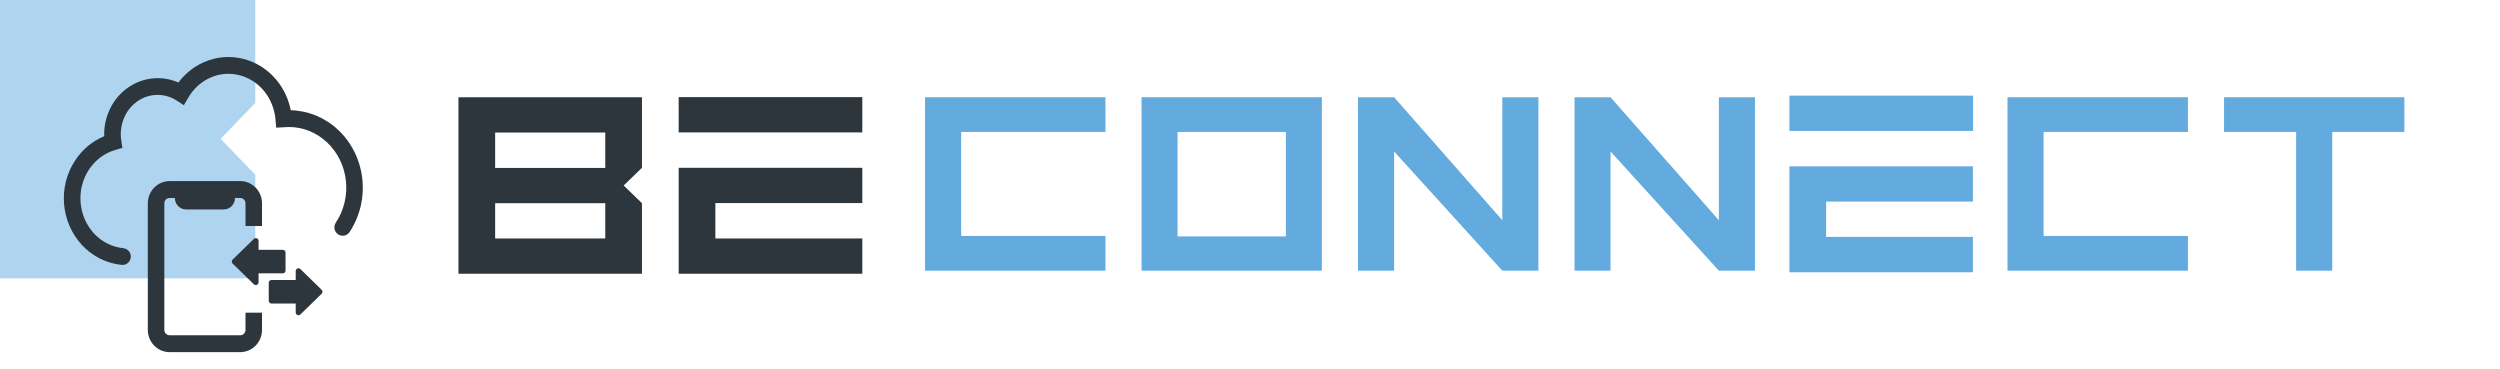
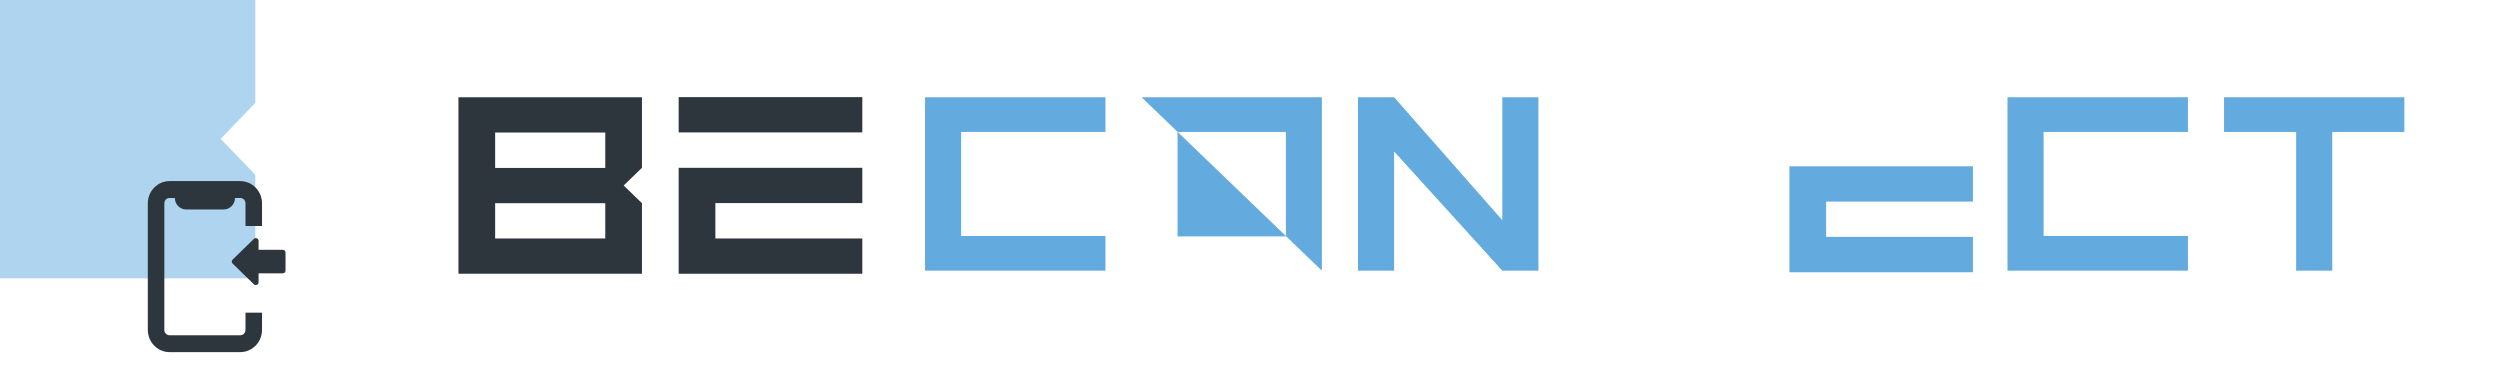
<svg xmlns="http://www.w3.org/2000/svg" width="758px" height="112px" viewBox="0 0 758 112" version="1.1">
  <title>connetct</title>
  <g id="connetct" stroke="none" stroke-width="1" fill="none" fill-rule="evenodd">
    <g id="Group-3" transform="translate(139, 29)" fill-rule="nonzero">
      <g id="Logo_BeConnect">
        <polygon id="Path" fill="#2E363D" points="66.772 54 122.452 54 122.452 43.304 77.901 43.304 77.901 32.573 122.452 32.573 122.452 21.877 66.772 21.877" />
        <polygon id="Path" fill="#2E363D" points="122.452 0.449 66.772 0.449 66.772 11.145 122.452 11.145" />
        <polygon id="Path" fill="#63ABDF" points="403.55 53.551 459.191 53.551 459.191 42.82 414.678 42.82 414.678 32.124 459.191 32.124 459.191 21.428 403.55 21.428" />
-         <polygon id="Path" fill="#63ABDF" points="459.227 0 403.55 0 403.55 10.696 459.227 10.696" />
        <path d="M0,54 L55.643,54 L55.643,32.607 L50.097,27.242 L55.643,21.877 L55.643,0.484 L0,0.484 L0,54 Z M11.129,11.181 L44.515,11.181 L44.515,21.911 L11.129,21.911 L11.129,11.181 Z M11.129,32.607 L44.515,32.607 L44.515,43.304 L11.129,43.304 L11.129,32.607 Z" id="Shape" fill="#2E363D" />
        <polygon id="Path" fill="#63ABDF" points="141.468 0.484 196.175 0.484 196.175 11.008 152.416 11.008 152.416 42.542 196.175 42.542 196.175 53.065 141.468 53.065" />
-         <path d="M261.794,53.065 L207.123,53.065 L207.123,0.484 L261.794,0.484 L261.794,53.065 Z M218.036,42.68 L250.882,42.68 L250.882,11.008 L218.036,11.008 L218.036,42.68 Z" id="Shape" fill="#63ABDF" />
+         <path d="M261.794,53.065 L207.123,0.484 L261.794,0.484 L261.794,53.065 Z M218.036,42.68 L250.882,42.68 L250.882,11.008 L218.036,11.008 L218.036,42.68 Z" id="Shape" fill="#63ABDF" />
        <polygon id="Path" fill="#63ABDF" points="272.743 53.065 272.743 0.484 283.691 0.484 316.501 37.765 316.501 0.484 327.45 0.484 327.45 53.065 316.501 53.065 283.691 16.927 283.691 53.065" />
-         <polygon id="Path" fill="#63ABDF" points="338.399 53.065 338.399 0.484 349.312 0.484 382.157 37.765 382.157 0.484 393.106 0.484 393.106 53.065 382.157 53.065 349.312 16.927 349.312 53.065" />
        <polygon id="Path" fill="#63ABDF" points="469.672 0.484 524.379 0.484 524.379 11.008 480.62 11.008 480.62 42.542 524.379 42.542 524.379 53.065 469.672 53.065" />
        <polygon id="Path" fill="#63ABDF" points="535.328 0.484 590 0.484 590 11.008 568.138 11.008 568.138 53.065 557.19 53.065 557.19 11.008 535.328 11.008" />
      </g>
    </g>
    <g id="BEConnect" transform="translate(0, -0)">
      <polygon id="Path" fill="#AFD4EF" points="77.407 0 0 0 0 84.395 77.407 84.395 77.407 52.997 66.905 42.097 77.407 31.197" />
      <path d="M86.574,82.044 L86.574,76.578 C86.574,76.115 86.199,75.739 85.736,75.739 L78.396,75.739 L78.396,73.033 C78.396,72.293 77.503,71.915 76.972,72.432 L70.531,78.71 C70.193,79.039 70.194,79.583 70.531,79.912 L76.972,86.19 C77.502,86.706 78.396,86.33 78.396,85.588 L78.396,82.883 L85.736,82.883 C86.199,82.883 86.574,82.507 86.574,82.044 Z" id="Path" fill="#2E363D" fill-rule="nonzero" />
-       <path d="M97.524,87.861 L91.083,81.583 C90.554,81.067 89.66,81.443 89.66,82.185 L89.66,84.891 L82.32,84.891 C81.857,84.891 81.481,85.266 81.481,85.73 L81.481,91.195 C81.481,91.659 81.857,92.035 82.32,92.035 L89.66,92.035 L89.66,94.74 C89.66,95.483 90.556,95.856 91.083,95.342 L97.524,89.064 C97.863,88.734 97.862,88.19 97.524,87.861 Z" id="Path" fill="#2E363D" fill-rule="nonzero" />
-       <path d="M109.847,54.185 C109.208,48.496 106.631,43.223 102.526,39.385 C98.581,35.662 93.472,33.557 88.159,33.419 C87.497,30.089 86.038,26.944 83.894,24.331 C81.249,21.093 77.668,18.804 73.7,17.833 C69.709,16.838 65.536,17.208 61.773,18.873 C58.74,20.214 56.095,22.342 54.088,25.024 C51.99,24.099 49.709,23.637 47.406,23.706 C44.281,23.776 41.248,24.816 38.694,26.643 C36.117,28.47 34.11,31.037 32.902,34.02 C31.967,36.332 31.51,38.807 31.602,41.304 C28.044,42.761 24.988,45.305 22.822,48.588 C20.222,52.473 19.036,57.191 19.424,61.885 C19.811,66.602 21.773,71.019 24.943,74.395 C28.135,77.772 32.377,79.876 36.915,80.315 C38.284,80.454 39.515,79.413 39.652,78.026 C39.789,76.639 38.763,75.39 37.394,75.251 C34.087,74.927 30.963,73.401 28.591,70.88 C26.22,68.36 24.737,65.03 24.441,61.446 C24.144,57.861 25.057,54.3 26.995,51.386 C28.933,48.473 31.761,46.368 34.977,45.467 L37.121,44.842 L36.778,42.599 C36.414,40.333 36.687,38.02 37.554,35.916 C38.375,33.835 39.789,32.054 41.568,30.782 C43.346,29.511 45.399,28.817 47.52,28.771 C49.641,28.724 51.739,29.302 53.563,30.482 L55.752,31.892 L57.075,29.626 C58.649,26.897 60.998,24.77 63.78,23.544 C66.539,22.319 69.595,22.041 72.514,22.781 C75.433,23.498 78.079,25.186 80.063,27.591 C82.047,30.019 83.256,33.049 83.529,36.24 L83.735,38.714 L86.175,38.575 C86.357,38.575 86.517,38.552 86.654,38.552 C87.019,38.529 87.315,38.506 87.611,38.506 C91.83,38.506 95.935,40.148 99.128,43.131 C102.321,46.114 104.373,50.253 104.875,54.763 C105.377,59.272 104.282,63.804 101.819,67.504 C101.044,68.661 101.34,70.256 102.503,71.042 C103.644,71.829 105.217,71.528 105.993,70.349 C109.117,65.631 110.485,59.896 109.847,54.185 Z" id="Path" fill="#2E363D" fill-rule="nonzero" />
      <path d="M72.837,54.908 C76.483,54.908 79.444,57.931 79.444,61.651 L79.444,68.519 L74.432,68.519 L74.432,61.651 C74.432,60.744 73.726,60.024 72.837,60.024 L71.243,60.024 C71.243,61.954 69.716,63.512 67.825,63.512 L56.434,63.512 C54.543,63.512 53.017,61.954 53.017,60.024 L51.422,60.024 C50.533,60.024 49.827,60.744 49.827,61.651 L49.827,100.021 C49.827,100.928 50.533,101.649 51.422,101.649 L72.837,101.649 C73.726,101.649 74.432,100.928 74.432,100.021 L74.432,94.797 L79.444,94.797 L79.444,100.021 C79.444,103.742 76.483,106.765 72.837,106.765 L51.422,106.765 C47.777,106.765 44.815,103.742 44.815,100.021 L44.815,61.651 C44.815,57.931 47.777,54.908 51.422,54.908 L72.837,54.908 Z" id="Path" fill="#2E363D" fill-rule="nonzero" />
    </g>
  </g>
</svg>